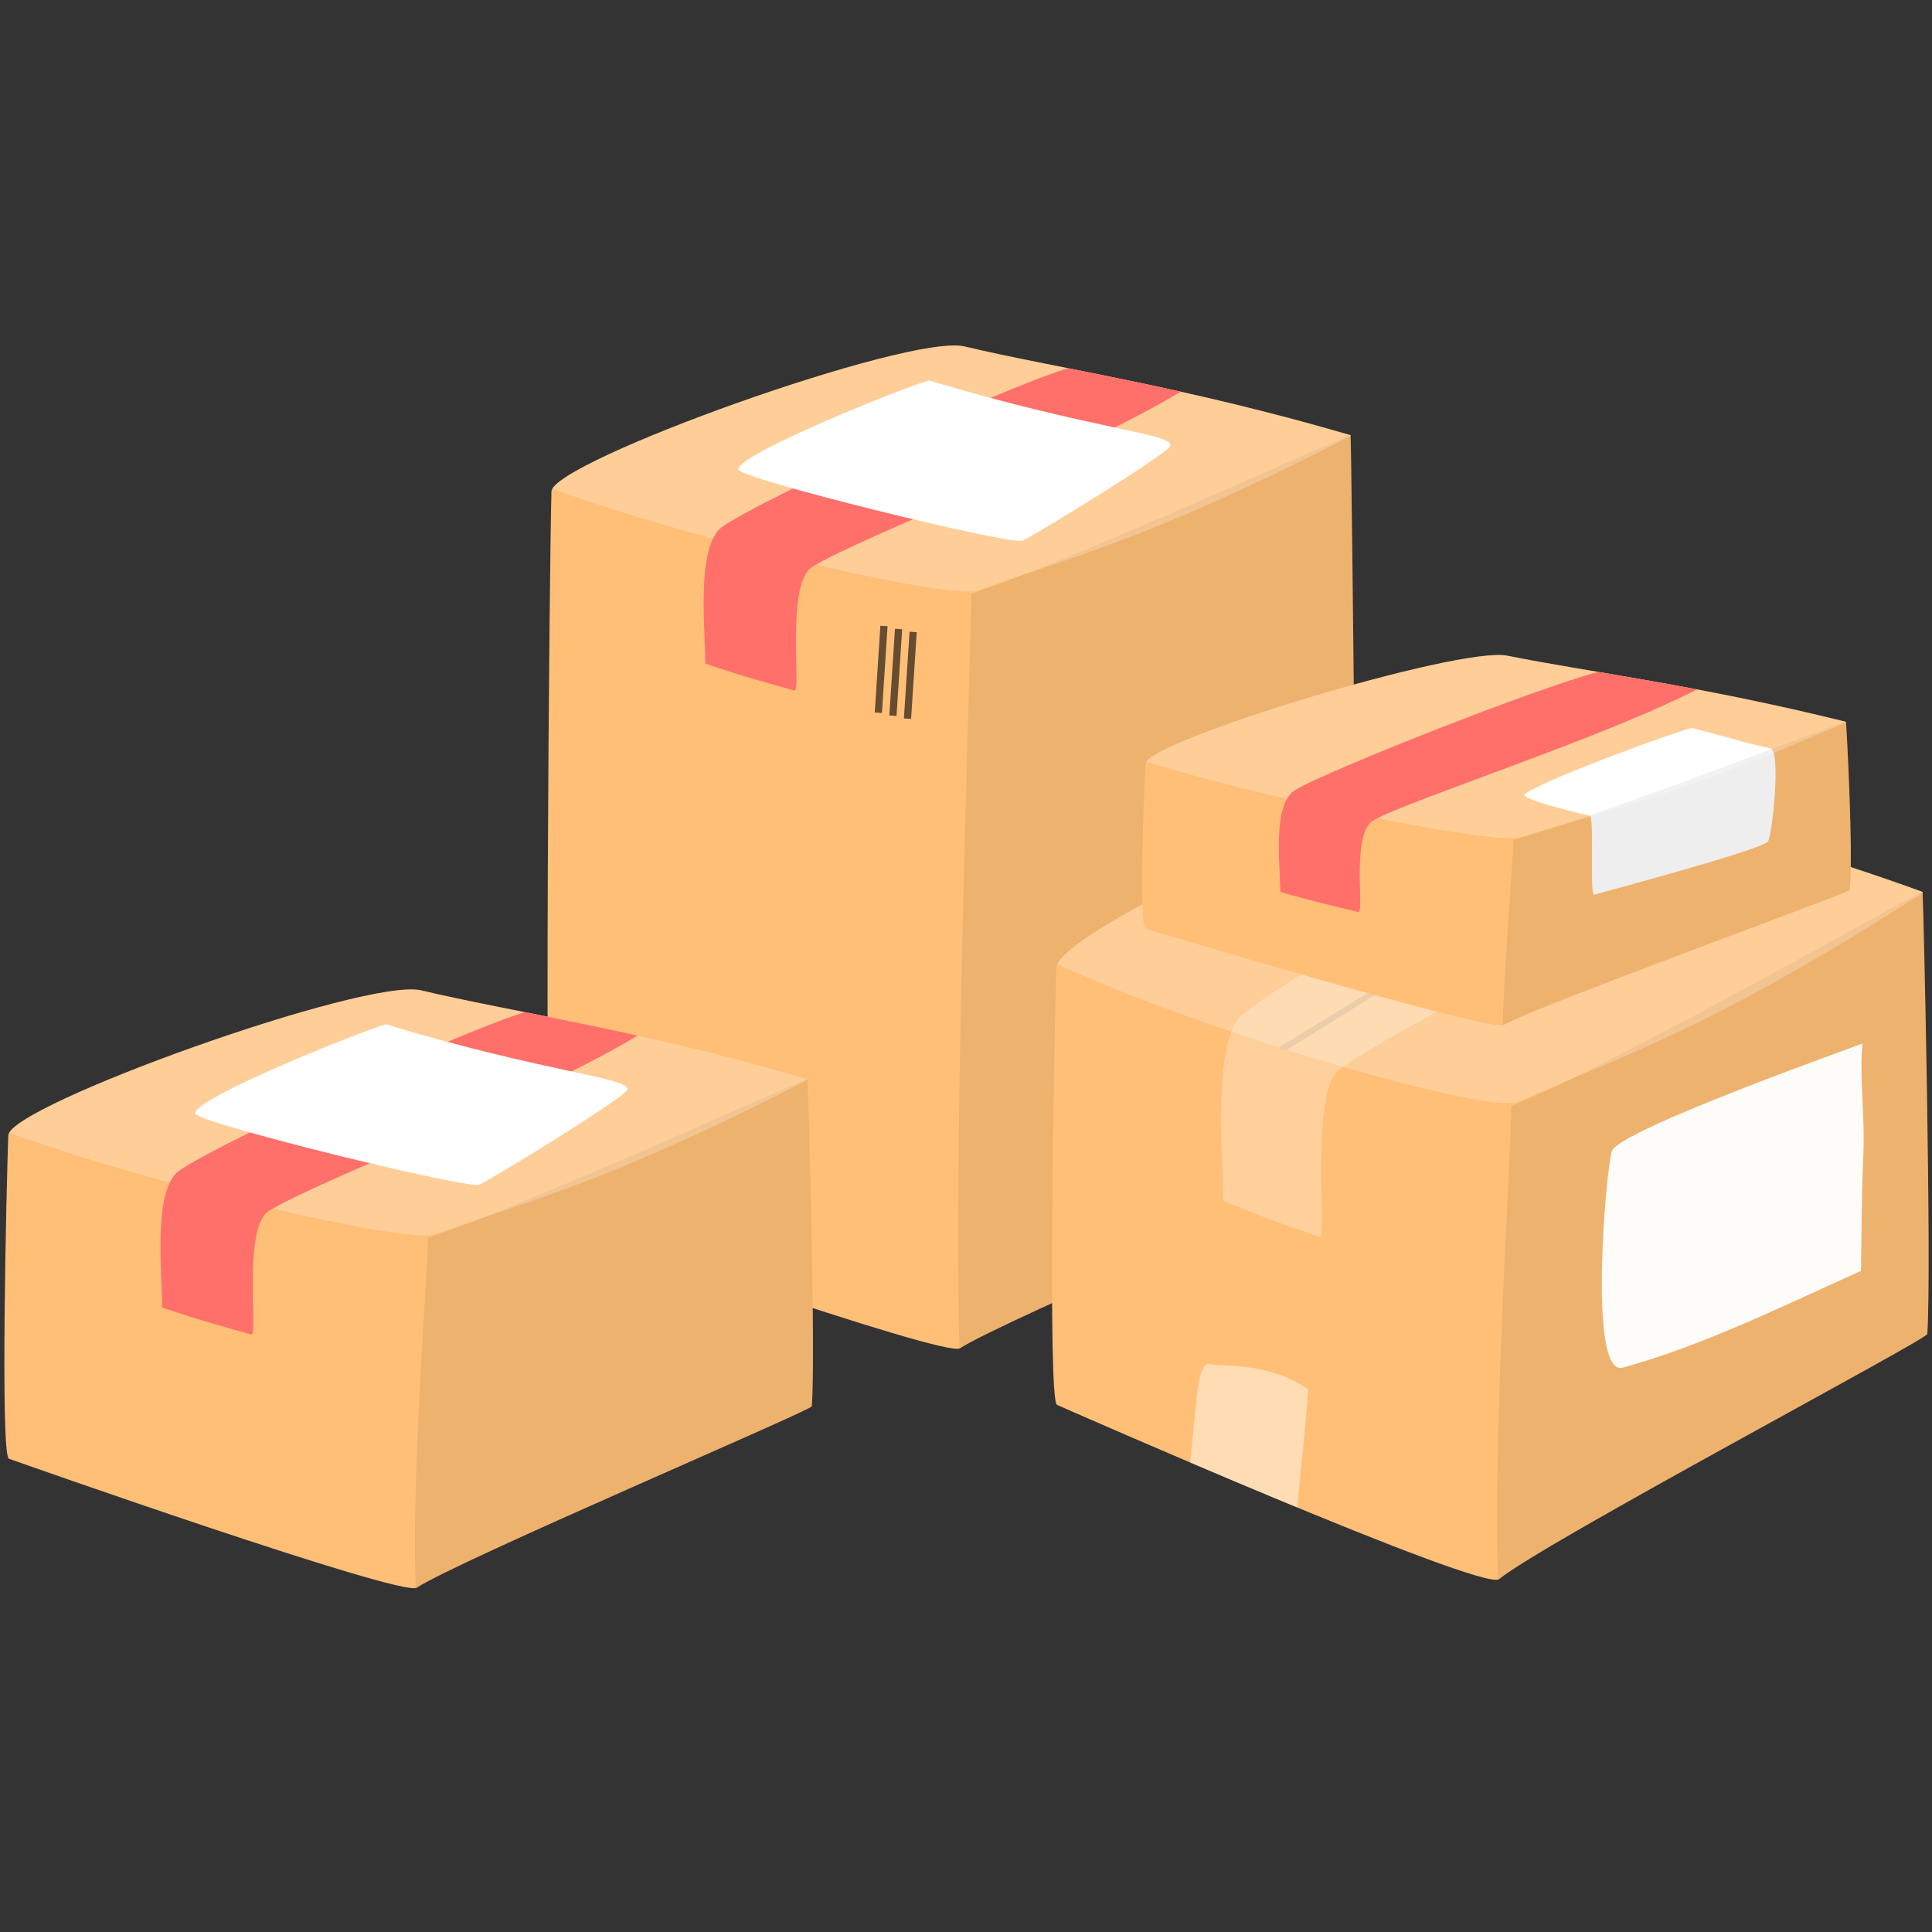
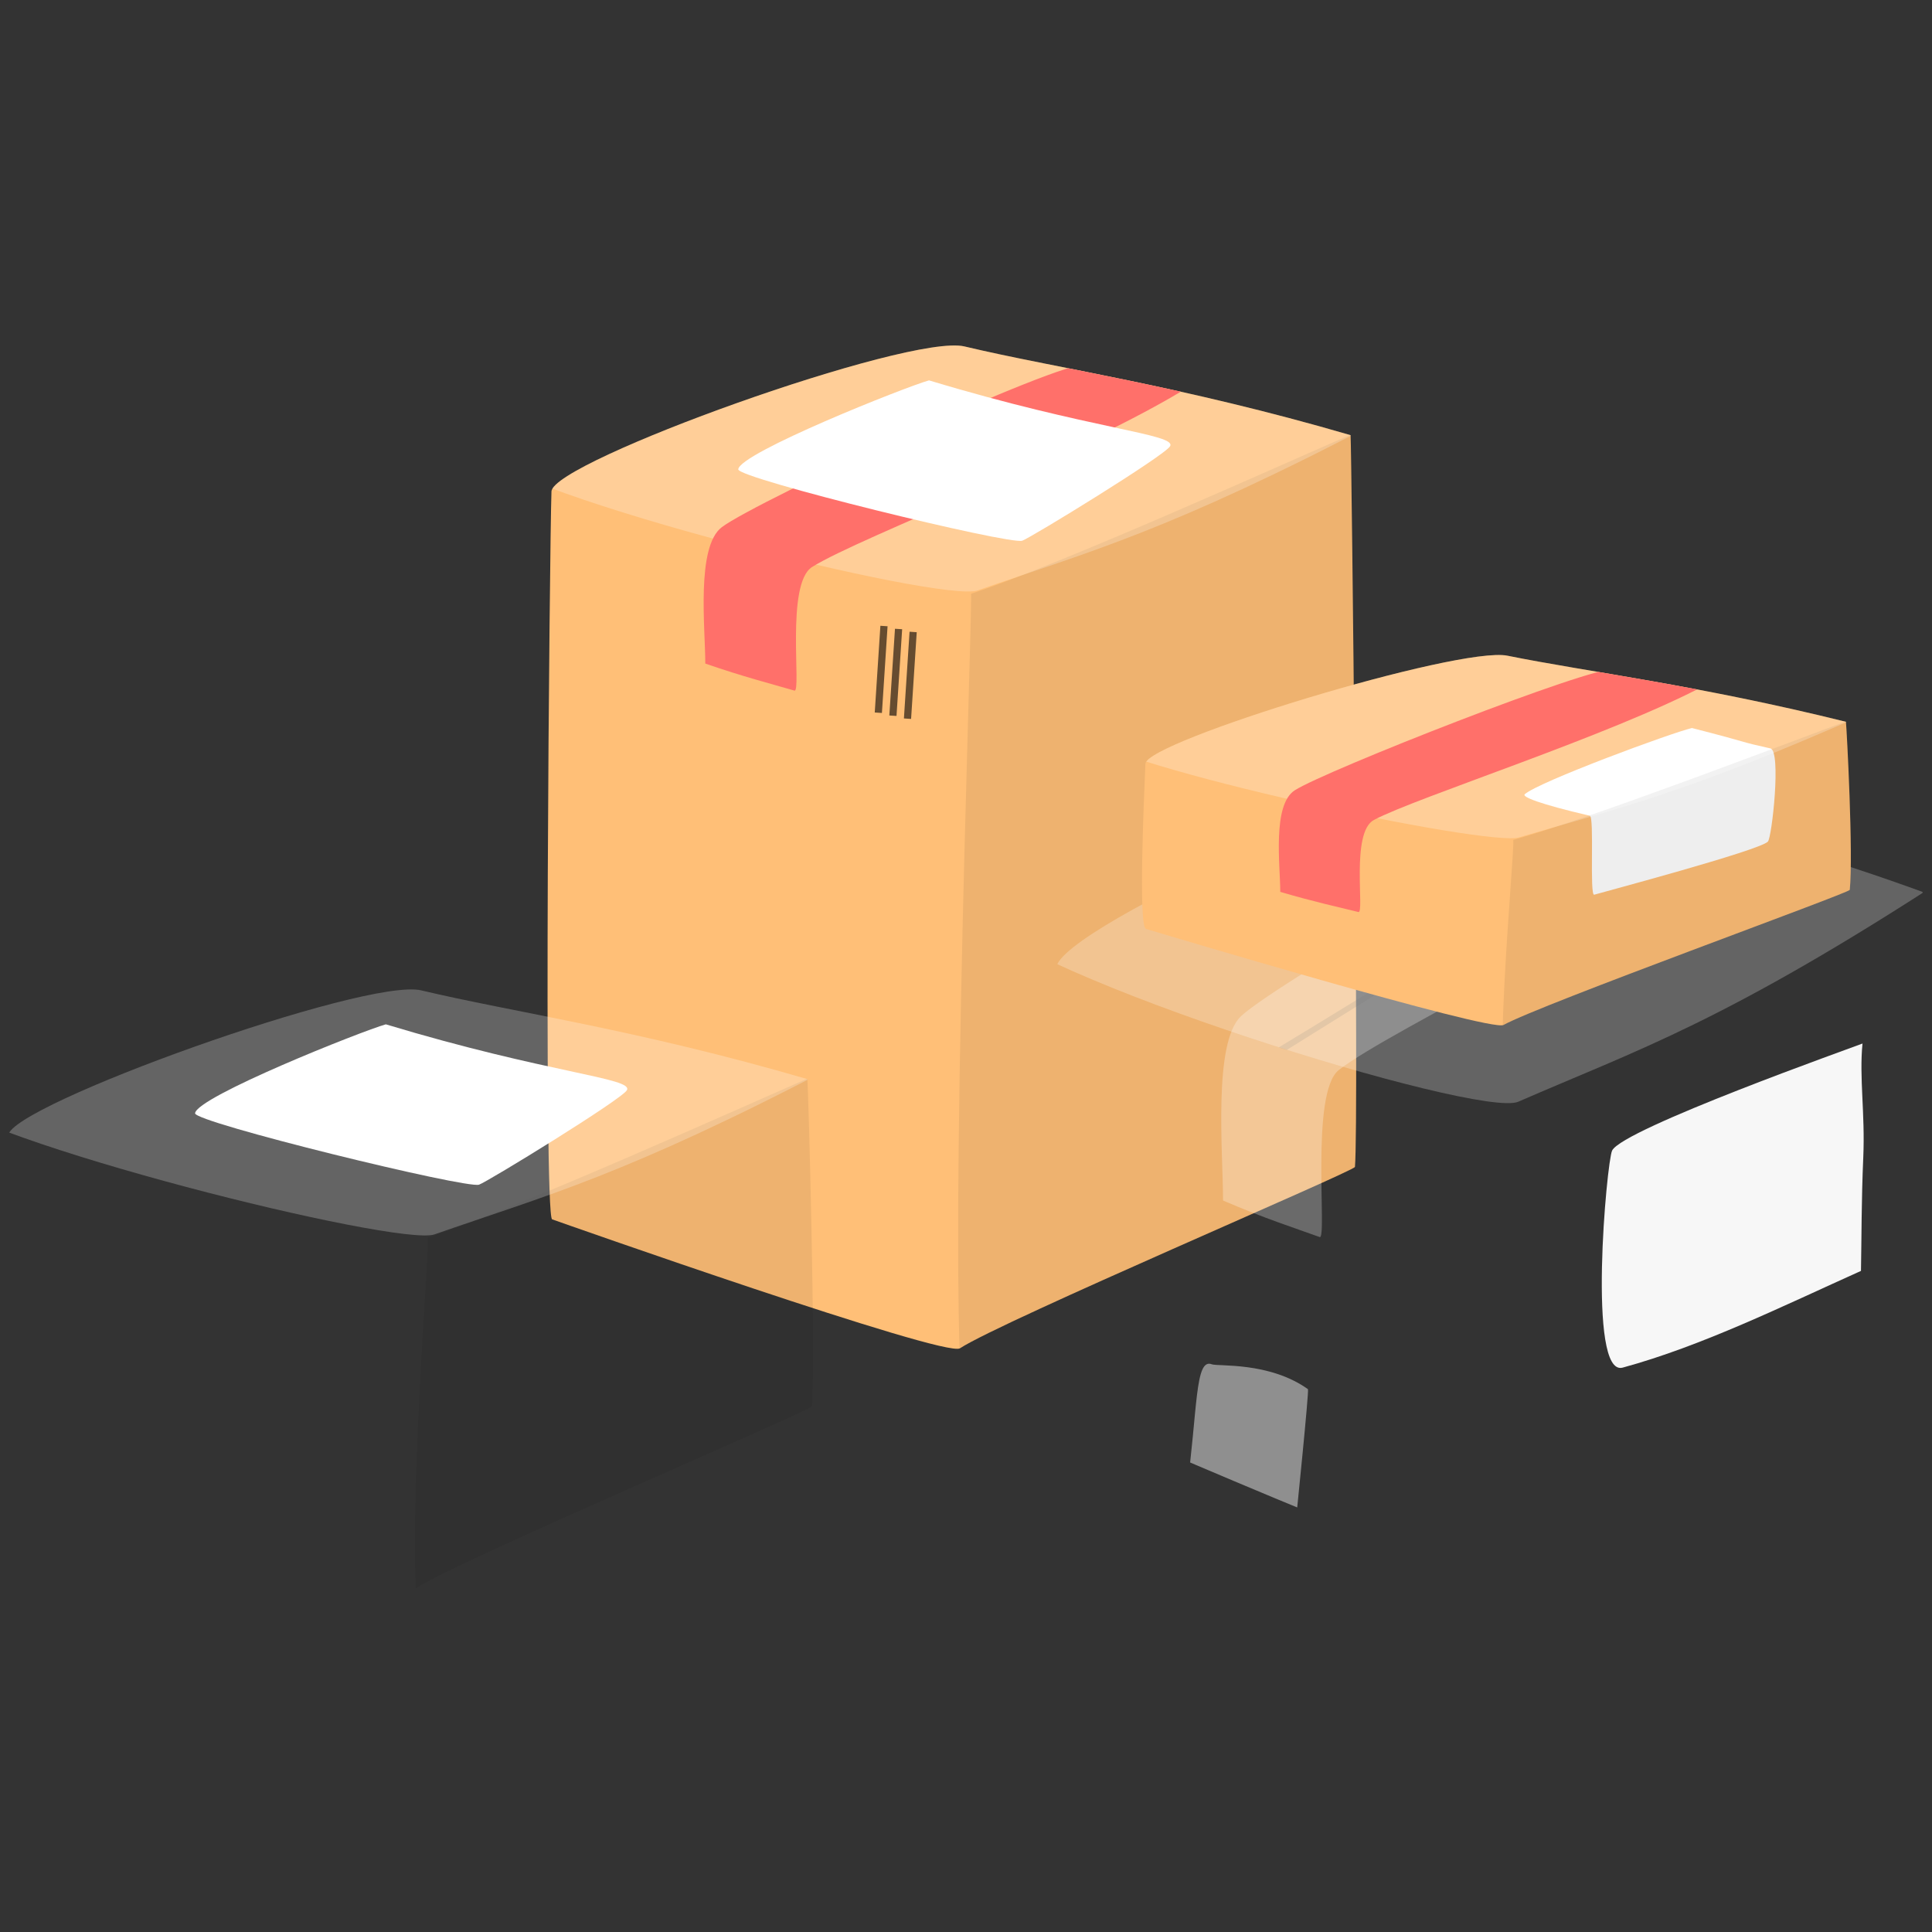
<svg xmlns="http://www.w3.org/2000/svg" width="512" zoomAndPan="magnify" viewBox="0 0 384 384" height="512" preserveAspectRatio="xMidYMid meet" version="1.0">
  <rect x="0" y="0" width="384" height="384" fill="#333333" stroke="none" />
  <defs>
    <clipPath id="30f193e787">
      <path d="M 190 85 L 269.633 85 L 269.633 268.191 L 190 268.191 Z M 190 85 " clip-rule="nonzero" />
    </clipPath>
    <clipPath id="aaf304b725">
      <path d="M 268.438 86.492 C 234.742 76.656 209.684 73.145 191.684 68.855 C 180.723 66.242 109.824 91.727 109.609 97.68 C 109.234 108.012 107.996 241.719 109.738 242.352 C 111.094 242.848 187.848 269.918 190.801 267.984 C 199.086 262.559 269.234 232.754 269.305 231.934 C 270.125 222.508 268.637 88.789 268.438 86.492 Z M 268.438 86.492 " clip-rule="evenodd" />
    </clipPath>
    <clipPath id="5ab7e4fc3a">
      <path d="M 108.75 68.621 L 269.633 68.621 L 269.633 118 L 108.75 118 Z M 108.75 68.621 " clip-rule="nonzero" />
    </clipPath>
    <clipPath id="c144a234f2">
      <path d="M 268.438 86.492 C 234.742 76.656 209.684 73.145 191.684 68.855 C 180.723 66.242 109.824 91.727 109.609 97.68 C 109.234 108.012 107.996 241.719 109.738 242.352 C 111.094 242.848 187.848 269.918 190.801 267.984 C 199.086 262.559 269.234 232.754 269.305 231.934 C 270.125 222.508 268.637 88.789 268.438 86.492 Z M 268.438 86.492 " clip-rule="evenodd" />
    </clipPath>
    <clipPath id="a6a209a9bc">
      <path d="M 139 72 L 237 72 L 237 138 L 139 138 Z M 139 72 " clip-rule="nonzero" />
    </clipPath>
    <clipPath id="d1dcca2ad9">
      <path d="M 268.438 86.492 C 234.742 76.656 209.684 73.145 191.684 68.855 C 180.723 66.242 109.824 91.727 109.609 97.68 C 109.234 108.012 107.996 241.719 109.738 242.352 C 111.094 242.848 187.848 269.918 190.801 267.984 C 199.086 262.559 269.234 232.754 269.305 231.934 C 270.125 222.508 268.637 88.789 268.438 86.492 Z M 268.438 86.492 " clip-rule="evenodd" />
    </clipPath>
    <clipPath id="edd57b6ed5">
      <path d="M 82 213 L 161.652 213 L 161.652 315.742 L 82 315.742 Z M 82 213 " clip-rule="nonzero" />
    </clipPath>
    <clipPath id="1cc1761466">
      <path d="M 160.477 214.484 C 126.781 204.645 101.723 201.133 83.723 196.844 C 72.762 194.23 1.863 219.719 1.645 225.672 C 1.273 236 0.031 289.301 1.777 289.934 C 3.133 290.43 79.887 317.5 82.84 315.566 C 91.125 310.141 161.273 280.336 161.344 279.516 C 162.164 270.09 160.672 216.777 160.477 214.484 Z M 160.477 214.484 " clip-rule="evenodd" />
    </clipPath>
    <clipPath id="b5eaba1885">
      <path d="M 0.773 196.598 L 161.652 196.598 L 161.652 246 L 0.773 246 Z M 0.773 196.598 " clip-rule="nonzero" />
    </clipPath>
    <clipPath id="953da994a3">
      <path d="M 160.477 214.484 C 126.781 204.645 101.723 201.133 83.723 196.844 C 72.762 194.23 1.863 219.719 1.645 225.672 C 1.273 236 0.031 289.301 1.777 289.934 C 3.133 290.43 79.887 317.5 82.84 315.566 C 91.125 310.141 161.273 280.336 161.344 279.516 C 162.164 270.09 160.672 216.777 160.477 214.484 Z M 160.477 214.484 " clip-rule="evenodd" />
    </clipPath>
    <clipPath id="4347aed5dc">
-       <path d="M 31 200 L 129 200 L 129 266 L 31 266 Z M 31 200 " clip-rule="nonzero" />
-     </clipPath>
+       </clipPath>
    <clipPath id="3261b9933a">
      <path d="M 160.477 214.484 C 126.781 204.645 101.723 201.133 83.723 196.844 C 72.762 194.23 1.863 219.719 1.645 225.672 C 1.273 236 0.031 289.301 1.777 289.934 C 3.133 290.43 79.887 317.5 82.84 315.566 C 91.125 310.141 161.273 280.336 161.344 279.516 C 162.164 270.09 160.672 216.777 160.477 214.484 Z M 160.477 214.484 " clip-rule="evenodd" />
    </clipPath>
    <clipPath id="0da9e06c5c">
      <path d="M 254 159 L 334 159 L 334 209 L 254 209 Z M 254 159 " clip-rule="nonzero" />
    </clipPath>
    <clipPath id="a6f52be341">
      <path d="M 382.125 177.273 C 345.598 163.98 318.43 159.234 298.918 153.438 C 287.035 149.906 210.176 184.344 209.941 192.391 C 209.539 206.348 208.191 278.371 210.082 279.227 C 211.555 279.895 294.758 316.473 297.961 313.859 C 306.941 306.535 382.988 266.258 383.066 265.148 C 383.957 252.41 382.34 180.375 382.125 177.273 Z M 382.125 177.273 " clip-rule="evenodd" />
    </clipPath>
    <clipPath id="f369a670b4">
-       <path d="M 297 176 L 383.461 176 L 383.461 314 L 297 314 Z M 297 176 " clip-rule="nonzero" />
-     </clipPath>
+       </clipPath>
    <clipPath id="f3c7aedaef">
      <path d="M 382.125 177.273 C 345.598 163.98 318.43 159.234 298.918 153.438 C 287.035 149.906 210.176 184.344 209.941 192.391 C 209.539 206.348 208.191 278.371 210.082 279.227 C 211.555 279.895 294.758 316.473 297.961 313.859 C 306.941 306.535 382.988 266.258 383.066 265.148 C 383.957 252.41 382.34 180.375 382.125 177.273 Z M 382.125 177.273 " clip-rule="evenodd" />
    </clipPath>
    <clipPath id="afe3b0e573">
      <path d="M 209 153.125 L 383.461 153.125 L 383.461 220 L 209 220 Z M 209 153.125 " clip-rule="nonzero" />
    </clipPath>
    <clipPath id="21c4130548">
      <path d="M 382.125 177.273 C 345.598 163.98 318.43 159.234 298.918 153.438 C 287.035 149.906 210.176 184.344 209.941 192.391 C 209.539 206.348 208.191 278.371 210.082 279.227 C 211.555 279.895 294.758 316.473 297.961 313.859 C 306.941 306.535 382.988 266.258 383.066 265.148 C 383.957 252.41 382.34 180.375 382.125 177.273 Z M 382.125 177.273 " clip-rule="evenodd" />
    </clipPath>
    <clipPath id="9d9eb316b7">
      <path d="M 242 158 L 348 158 L 348 246 L 242 246 Z M 242 158 " clip-rule="nonzero" />
    </clipPath>
    <clipPath id="9f2c2b61a6">
      <path d="M 382.125 177.273 C 345.598 163.98 318.43 159.234 298.918 153.438 C 287.035 149.906 210.176 184.344 209.941 192.391 C 209.539 206.348 208.191 278.371 210.082 279.227 C 211.555 279.895 294.758 316.473 297.961 313.859 C 306.941 306.535 382.988 266.258 383.066 265.148 C 383.957 252.41 382.34 180.375 382.125 177.273 Z M 382.125 177.273 " clip-rule="evenodd" />
    </clipPath>
    <clipPath id="dbb02c6a26">
      <path d="M 235 271 L 260 271 L 260 304 L 235 304 Z M 235 271 " clip-rule="nonzero" />
    </clipPath>
    <clipPath id="e60352c19e">
      <path d="M 382.125 177.273 C 345.598 163.98 318.43 159.234 298.918 153.438 C 287.035 149.906 210.176 184.344 209.941 192.391 C 209.539 206.348 208.191 278.371 210.082 279.227 C 211.555 279.895 294.758 316.473 297.961 313.859 C 306.941 306.535 382.988 266.258 383.066 265.148 C 383.957 252.41 382.34 180.375 382.125 177.273 Z M 382.125 177.273 " clip-rule="evenodd" />
    </clipPath>
    <clipPath id="d2e85fe6be">
      <path d="M 302 144 L 353 144 L 353 178 L 302 178 Z M 302 144 " clip-rule="nonzero" />
    </clipPath>
    <clipPath id="22c76ff508">
      <path d="M 366.895 143.461 C 337.359 136.137 315.387 133.52 299.609 130.324 C 290 128.379 227.848 147.359 227.66 151.793 C 227.332 159.488 226.246 184.156 227.773 184.629 C 228.965 184.996 296.246 205.156 298.836 203.719 C 306.098 199.68 367.594 177.48 367.656 176.867 C 368.375 169.848 367.066 145.172 366.895 143.461 Z M 366.895 143.461 " clip-rule="evenodd" />
    </clipPath>
    <clipPath id="9c3dddf243">
      <path d="M 298 142 L 367.957 142 L 367.957 203.797 L 298 203.797 Z M 298 142 " clip-rule="nonzero" />
    </clipPath>
    <clipPath id="2787ca329a">
      <path d="M 366.895 143.461 C 337.359 136.137 315.387 133.52 299.609 130.324 C 290 128.379 227.848 147.359 227.66 151.793 C 227.332 159.488 226.246 184.156 227.773 184.629 C 228.965 184.996 296.246 205.156 298.836 203.719 C 306.098 199.68 367.594 177.48 367.656 176.867 C 368.375 169.848 367.066 145.172 366.895 143.461 Z M 366.895 143.461 " clip-rule="evenodd" />
    </clipPath>
    <clipPath id="dcfe4e9be1">
      <path d="M 226.93 130.164 L 367.957 130.164 L 367.957 167 L 226.93 167 Z M 226.93 130.164 " clip-rule="nonzero" />
    </clipPath>
    <clipPath id="08bfce0c00">
      <path d="M 366.895 143.461 C 337.359 136.137 315.387 133.52 299.609 130.324 C 290 128.379 227.848 147.359 227.66 151.793 C 227.332 159.488 226.246 184.156 227.773 184.629 C 228.965 184.996 296.246 205.156 298.836 203.719 C 306.098 199.68 367.594 177.48 367.656 176.867 C 368.375 169.848 367.066 145.172 366.895 143.461 Z M 366.895 143.461 " clip-rule="evenodd" />
    </clipPath>
    <clipPath id="fb7611ec1d">
      <path d="M 254 132 L 339 132 L 339 182 L 254 182 Z M 254 132 " clip-rule="nonzero" />
    </clipPath>
    <clipPath id="07bd418b74">
      <path d="M 366.895 143.461 C 337.359 136.137 315.387 133.52 299.609 130.324 C 290 128.379 227.848 147.359 227.66 151.793 C 227.332 159.488 226.246 184.156 227.773 184.629 C 228.965 184.996 296.246 205.156 298.836 203.719 C 306.098 199.68 367.594 177.48 367.656 176.867 C 368.375 169.848 367.066 145.172 366.895 143.461 Z M 366.895 143.461 " clip-rule="evenodd" />
    </clipPath>
  </defs>
  <path fill="#ffbf77" d="M 268.438 86.492 C 234.742 76.656 209.684 73.145 191.684 68.855 C 180.723 66.242 109.824 91.727 109.609 97.68 C 109.234 108.012 107.996 241.719 109.738 242.352 C 111.094 242.848 187.848 269.918 190.801 267.984 C 199.086 262.559 269.234 232.754 269.305 231.934 C 270.125 222.508 268.637 88.789 268.438 86.492 Z M 268.438 86.492 " fill-opacity="1" fill-rule="evenodd" />
  <g clip-path="url(#30f193e787)">
    <g clip-path="url(#aaf304b725)">
      <path fill="#000000" d="M 192.348 286.258 C 217.344 286.258 228.348 276.855 251.793 268.008 C 260.801 264.605 276.191 250.742 278.75 243.398 C 289.617 212.18 283.629 125.18 281.227 120.496 C 280.699 119.473 270.449 86.152 270.332 85.566 C 255.633 91.941 211.184 112.039 193.004 118.02 C 193.344 122.453 187.555 273.094 192.348 286.258 Z M 192.348 286.258 " fill-opacity="0.07" fill-rule="evenodd" />
    </g>
  </g>
  <g clip-path="url(#5ab7e4fc3a)">
    <g clip-path="url(#c144a234f2)">
      <path fill="#ffffff" d="M 93.848 89.219 C 97.77 86.387 171.098 44.227 237.117 32.234 C 243.641 31.051 241.188 34.785 241.875 38.129 C 242.348 40.422 249.891 53.566 256.312 58.801 C 265.309 66.133 267.109 64.773 271.711 75.5 C 275.059 83.301 274.949 83.262 274.012 83.754 C 232.254 105.656 216.199 109.707 194.309 117.355 C 187.133 119.867 103.297 99.043 93.848 89.219 Z M 93.848 89.219 " fill-opacity="0.24" fill-rule="evenodd" />
    </g>
  </g>
  <g clip-path="url(#a6a209a9bc)">
    <g clip-path="url(#d1dcca2ad9)">
      <path fill="#ff706a" d="M 236.543 76.723 C 224.586 72.418 229.504 74.926 215.996 72.457 C 210.926 71.531 150.441 99.527 143.477 104.77 C 138.324 108.652 140.18 124.859 140.184 131.891 C 147.836 134.535 153.207 135.891 157.902 137.262 C 159.348 137.684 156.098 116.016 161.414 112.691 C 171.102 106.629 214.883 90.25 236.543 76.723 Z M 236.543 76.723 " fill-opacity="1" fill-rule="evenodd" />
    </g>
  </g>
-   <path fill="#ffbf77" d="M 160.477 214.484 C 126.781 204.645 101.723 201.133 83.723 196.844 C 72.762 194.23 1.863 219.719 1.645 225.672 C 1.273 236 0.031 289.301 1.777 289.934 C 3.133 290.43 79.887 317.5 82.84 315.566 C 91.125 310.141 161.273 280.336 161.344 279.516 C 162.164 270.09 160.672 216.777 160.477 214.484 Z M 160.477 214.484 " fill-opacity="1" fill-rule="evenodd" />
  <g clip-path="url(#edd57b6ed5)">
    <g clip-path="url(#1cc1761466)">
      <path fill="#000000" d="M 84.387 329.262 C 109.383 329.262 120.383 319.859 143.832 311.012 C 152.84 307.613 168.23 293.746 170.785 286.402 C 181.656 255.184 175.668 253.168 173.266 248.484 C 172.738 247.461 162.488 214.141 162.371 213.555 C 147.672 219.93 103.223 240.027 85.043 246.008 C 85.383 250.445 79.594 316.098 84.387 329.262 Z M 84.387 329.262 " fill-opacity="0.07" fill-rule="evenodd" />
    </g>
  </g>
  <g clip-path="url(#b5eaba1885)">
    <g clip-path="url(#953da994a3)">
      <path fill="#ffffff" d="M -14.113 217.211 C -10.191 214.379 63.137 172.215 129.156 160.227 C 135.68 159.039 133.227 162.777 133.914 166.117 C 134.387 168.414 141.93 181.559 148.352 186.789 C 157.348 194.121 159.148 192.766 163.75 203.488 C 167.098 211.289 166.988 211.25 166.051 211.742 C 124.293 233.645 108.238 237.695 86.348 245.348 C 79.172 247.855 -4.664 227.035 -14.113 217.211 Z M -14.113 217.211 " fill-opacity="0.24" fill-rule="evenodd" />
    </g>
  </g>
  <g clip-path="url(#4347aed5dc)">
    <g clip-path="url(#3261b9933a)">
      <path fill="#ff706a" d="M 128.582 204.711 C 116.625 200.41 121.543 202.914 108.035 200.449 C 102.961 199.523 42.48 227.52 35.516 232.762 C 30.359 236.645 32.219 252.852 32.223 259.879 C 39.875 262.527 45.246 263.883 49.938 265.25 C 51.383 265.672 48.137 244.004 53.453 240.68 C 63.137 234.621 106.918 218.238 128.582 204.711 Z M 128.582 204.711 " fill-opacity="1" fill-rule="evenodd" />
    </g>
  </g>
-   <path fill="#ffffff" d="M 76.688 203.594 C 71.961 204.91 38.992 218.047 38.773 221.277 C 38.652 223.09 92.758 236.336 95.223 235.461 C 96.992 234.832 123.625 218.492 124.605 216.676 C 125.914 214.242 108.988 213.352 76.688 203.594 Z M 76.688 203.594 " fill-opacity="1" fill-rule="evenodd" />
-   <path fill="#ffbf77" d="M 382.125 177.273 C 345.598 163.98 318.43 159.234 298.918 153.438 C 287.035 149.906 210.176 184.344 209.941 192.391 C 209.539 206.348 208.191 278.371 210.082 279.227 C 211.555 279.895 294.758 316.473 297.961 313.859 C 306.941 306.531 382.988 266.258 383.066 265.148 C 383.957 252.41 382.34 180.375 382.125 177.273 Z M 382.125 177.273 " fill-opacity="1" fill-rule="evenodd" />
+   <path fill="#ffffff" d="M 76.688 203.594 C 71.961 204.91 38.992 218.047 38.773 221.277 C 38.652 223.09 92.758 236.336 95.223 235.461 C 96.992 234.832 123.625 218.492 124.605 216.676 C 125.914 214.242 108.988 213.352 76.688 203.594 Z " fill-opacity="1" fill-rule="evenodd" />
  <g clip-path="url(#0da9e06c5c)">
    <g clip-path="url(#a6f52be341)">
      <path fill="#000000" d="M 254.191 208.156 C 266.543 200.754 320.758 167.277 332.215 159.973 C 332.953 159.5 333.332 160.207 332.703 160.605 C 311.172 174.234 255.773 208.668 255.773 208.668 C 255.773 208.668 254.773 208.406 254.191 208.156 Z M 254.191 208.156 " fill-opacity="0.14" fill-rule="evenodd" />
    </g>
  </g>
  <g clip-path="url(#f369a670b4)">
    <g clip-path="url(#f3c7aedaef)">
      <path fill="#000000" d="M 299.637 332.371 C 326.734 332.371 338.664 319.668 364.078 307.711 C 373.848 303.113 390.531 284.379 393.301 274.453 C 405.086 232.27 398.594 229.547 395.988 223.215 C 395.418 221.836 384.305 176.812 384.18 176.02 C 368.242 184.633 320.059 211.789 300.348 219.871 C 300.719 225.863 294.441 314.582 299.637 332.371 Z M 299.637 332.371 " fill-opacity="0.07" fill-rule="evenodd" />
    </g>
  </g>
  <g clip-path="url(#afe3b0e573)">
    <g clip-path="url(#21c4130548)">
      <path fill="#ffffff" d="M 192.855 180.957 C 197.109 177.129 276.602 120.16 348.172 103.957 C 355.242 102.355 352.582 107.402 353.328 111.918 C 353.844 115.02 362.02 132.781 368.98 139.852 C 378.734 149.758 380.688 147.926 385.676 162.418 C 389.301 172.957 389.188 172.906 388.168 173.57 C 342.898 203.164 325.496 208.637 301.766 218.977 C 293.984 222.367 203.102 194.234 192.855 180.957 Z M 192.855 180.957 " fill-opacity="0.24" fill-rule="evenodd" />
    </g>
  </g>
  <g clip-path="url(#9d9eb316b7)">
    <g clip-path="url(#9f2c2b61a6)">
      <path fill="#ffffff" d="M 347.547 164.066 C 334.586 158.254 339.918 161.641 325.273 158.309 C 319.773 157.055 254.207 194.887 246.66 201.973 C 241.07 207.215 243.086 229.117 243.09 238.613 C 251.383 242.191 257.207 244.023 262.297 245.875 C 263.859 246.441 260.344 217.164 266.102 212.672 C 276.602 204.48 324.066 182.348 347.547 164.066 Z M 347.547 164.066 " fill-opacity="0.27" fill-rule="evenodd" />
    </g>
  </g>
  <g clip-path="url(#dbb02c6a26)">
    <g clip-path="url(#e60352c19e)">
      <path fill="#ffffff" d="M 235.816 296.609 C 238.078 280.152 237.473 269.836 240.863 271.164 C 242.039 271.625 252.266 270.617 259.965 276.109 C 260.223 276.293 257.684 301.09 257.461 303.258 C 246.523 300.844 237.5 297.277 235.816 296.609 Z M 235.816 296.609 " fill-opacity="0.45" fill-rule="evenodd" />
    </g>
  </g>
  <path fill="#ffffff" d="M 370.188 207.41 C 368.652 208.035 322.523 224.367 320.418 228.688 C 319.336 230.91 315.426 273.754 322.523 271.824 C 338.242 267.547 354.543 259.5 369.883 252.602 C 370.004 246.145 369.965 238.66 370.34 230.035 C 370.723 221.312 369.512 214.148 370.188 207.41 Z M 370.188 207.41 " fill-opacity="0.96" fill-rule="evenodd" />
  <path fill="#000000" d="M 176.41 124.473 L 175.289 141.707 L 173.863 141.613 L 174.984 124.379 Z M 179.309 125.062 L 178.188 142.297 L 176.762 142.207 L 177.883 124.973 Z M 182.207 125.656 L 181.086 142.891 L 179.66 142.797 L 180.781 125.562 Z M 182.207 125.656 " fill-opacity="0.6" fill-rule="evenodd" />
  <path fill="#ffffff" d="M 184.648 75.602 C 179.922 76.918 146.953 90.055 146.734 93.285 C 146.613 95.098 200.719 108.344 203.184 107.469 C 204.953 106.844 231.586 90.504 232.566 88.684 C 233.875 86.25 216.949 85.359 184.648 75.602 Z M 184.648 75.602 " fill-opacity="1" fill-rule="evenodd" />
  <path fill="#ffbf77" d="M 366.895 143.461 C 337.359 136.137 315.391 133.52 299.609 130.324 C 290 128.379 227.848 147.359 227.66 151.793 C 227.332 159.488 226.246 184.156 227.773 184.629 C 228.965 184.996 296.246 205.156 298.836 203.719 C 306.098 199.68 367.594 177.48 367.656 176.867 C 368.375 169.848 367.066 145.172 366.895 143.461 Z M 366.895 143.461 " fill-opacity="1" fill-rule="evenodd" />
  <g clip-path="url(#d2e85fe6be)">
    <g clip-path="url(#22c76ff508)">
      <path fill="#ffffff" d="M 336.285 144.699 C 332.141 145.676 305.828 155.387 303.047 157.867 C 302.496 158.363 305.777 159.758 315.996 162.137 C 316.926 162.352 315.891 178.125 316.867 177.828 C 318.418 177.363 349.691 169.047 351.379 167.277 C 352.188 166.426 354.074 149.242 351.883 148.754 C 344.871 147.191 349.125 147.992 336.285 144.699 Z M 336.285 144.699 " fill-opacity="1" fill-rule="evenodd" />
    </g>
  </g>
  <g clip-path="url(#9c3dddf243)">
    <g clip-path="url(#2787ca329a)">
      <path fill="#000000" d="M 300.195 228.945 C 322.105 228.945 331.75 221.945 352.305 215.355 C 360.203 212.82 373.695 202.496 375.934 197.023 C 385.465 173.773 380.215 172.273 378.105 168.785 C 377.648 168.023 368.66 143.207 368.559 142.77 C 355.672 147.52 316.707 162.484 300.77 166.941 C 301.07 170.246 295.992 219.141 300.195 228.945 Z M 300.195 228.945 " fill-opacity="0.07" fill-rule="evenodd" />
    </g>
  </g>
  <g clip-path="url(#dcfe4e9be1)">
    <g clip-path="url(#08bfce0c00)">
      <path fill="#ffffff" d="M 213.844 145.492 C 217.285 143.383 281.566 111.984 339.441 103.055 C 345.16 102.172 343.008 104.953 343.609 107.441 C 344.027 109.152 350.641 118.941 356.266 122.836 C 364.156 128.297 365.734 127.289 369.766 135.273 C 372.699 141.086 372.605 141.055 371.781 141.422 C 335.176 157.734 321.105 160.75 301.914 166.449 C 295.621 168.316 222.129 152.809 213.844 145.492 Z M 213.844 145.492 " fill-opacity="0.24" fill-rule="evenodd" />
    </g>
  </g>
  <g clip-path="url(#fb7611ec1d)">
    <g clip-path="url(#07bd418b74)">
      <path fill="#ff706a" d="M 338.934 136.184 C 328.453 132.98 332.766 134.848 320.922 133.008 C 316.477 132.32 263.457 153.168 257.352 157.074 C 252.832 159.965 254.461 172.035 254.465 177.27 C 261.172 179.242 265.883 180.254 269.996 181.273 C 271.262 181.586 268.418 165.449 273.074 162.973 C 281.566 158.457 319.945 146.258 338.934 136.184 Z M 338.934 136.184 " fill-opacity="1" fill-rule="evenodd" />
    </g>
  </g>
</svg>